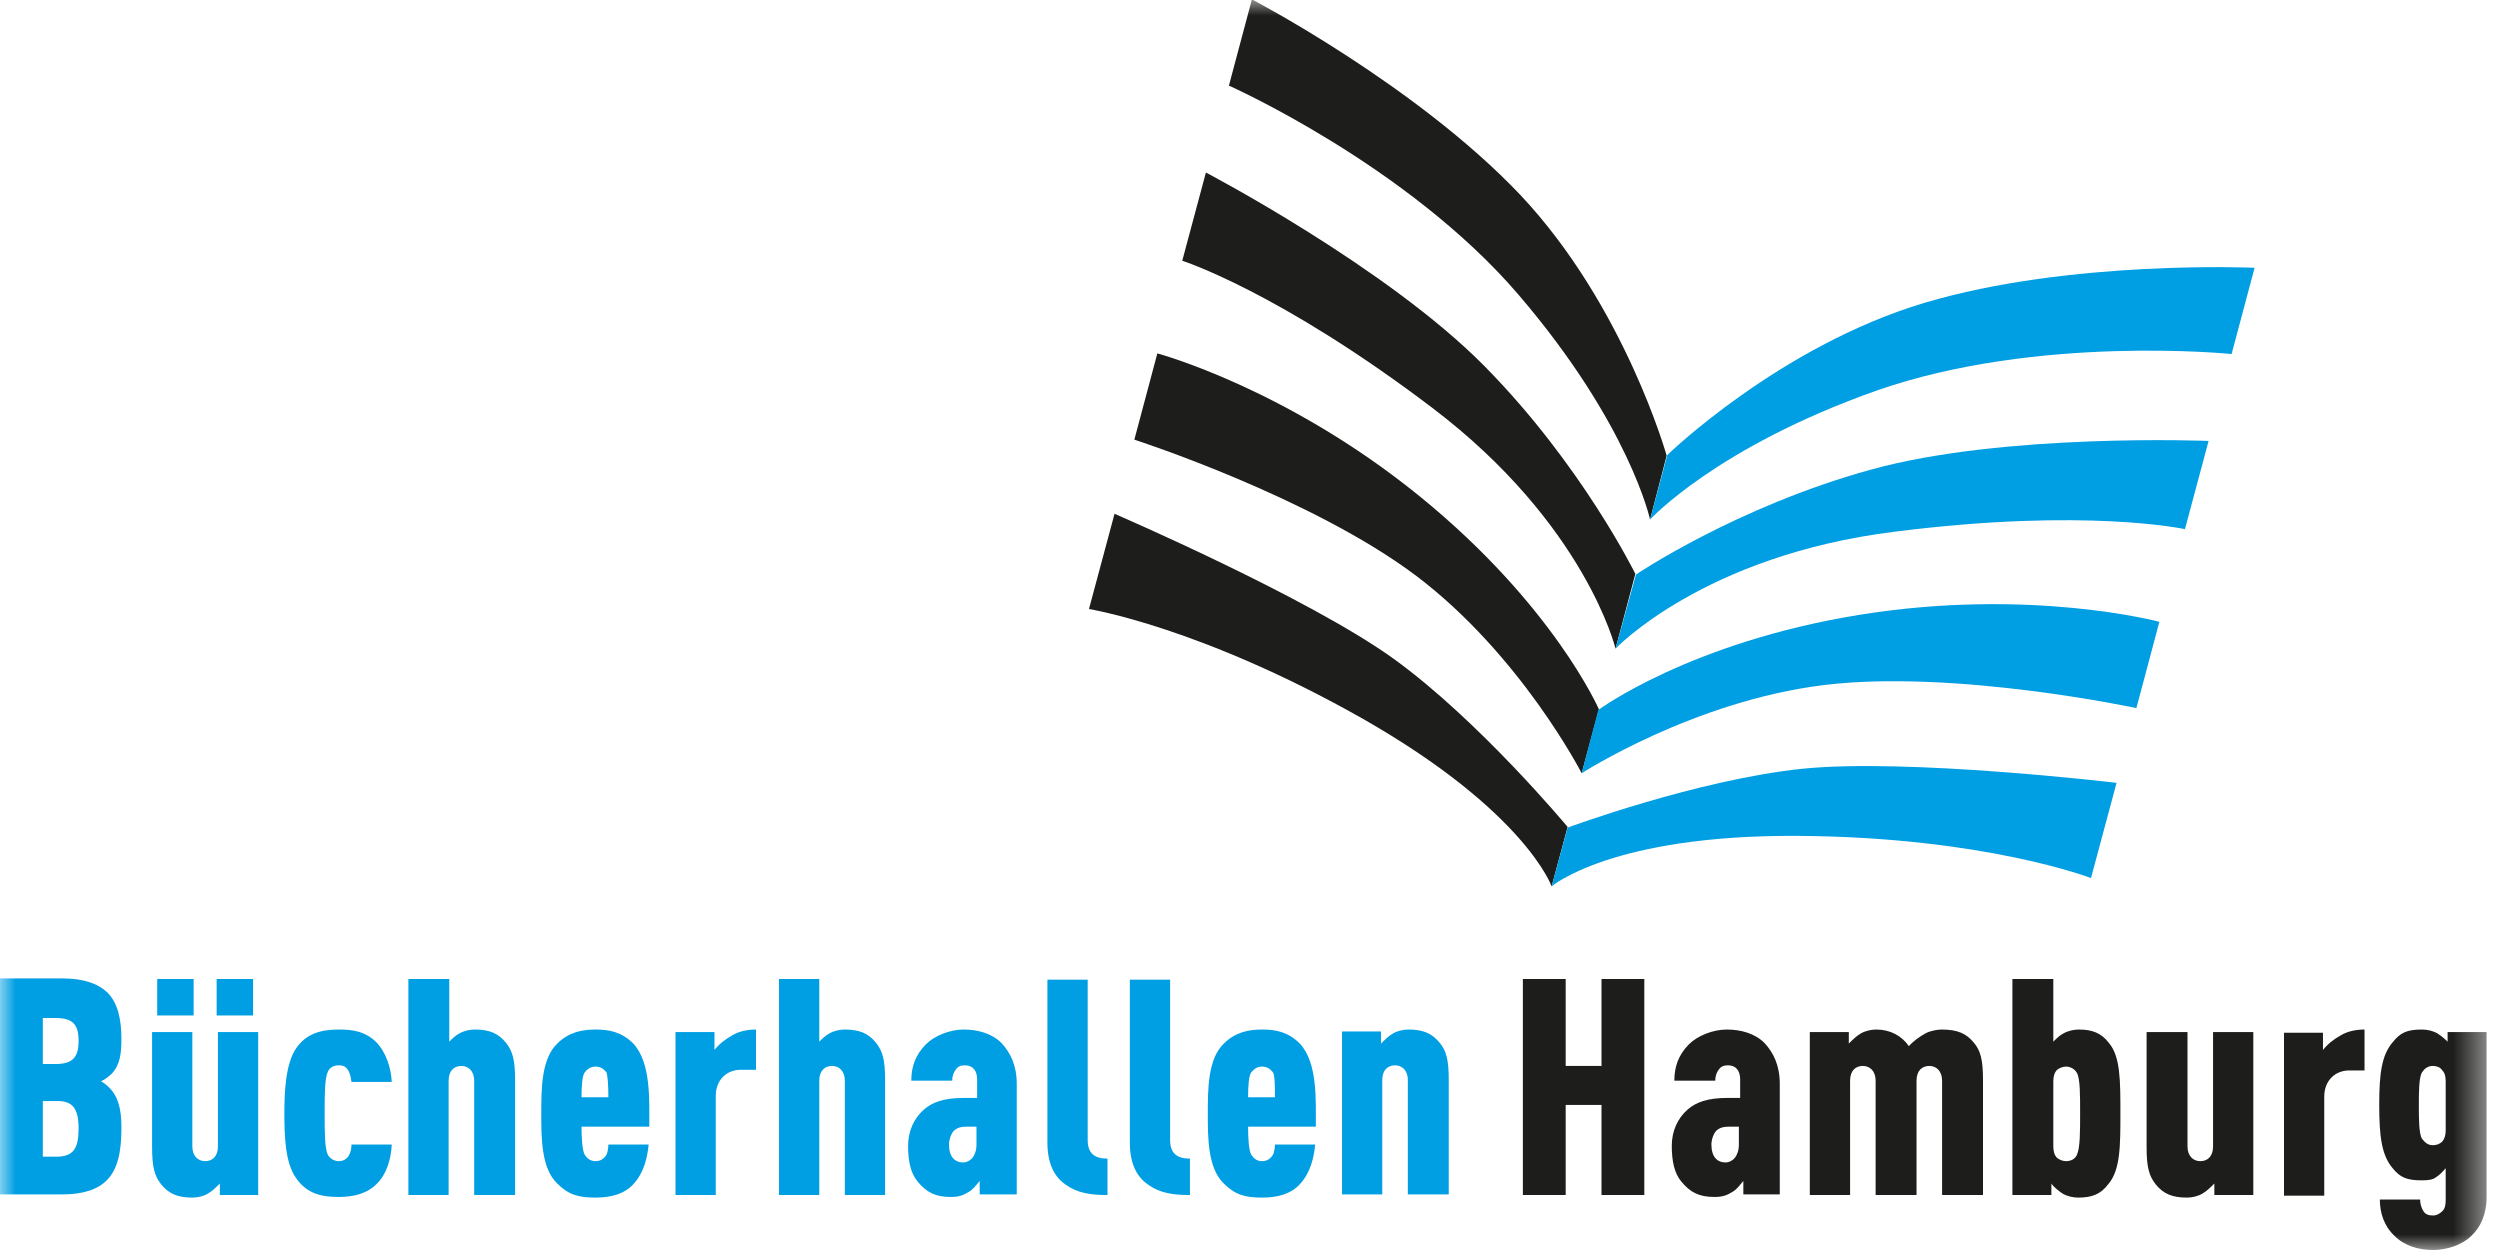
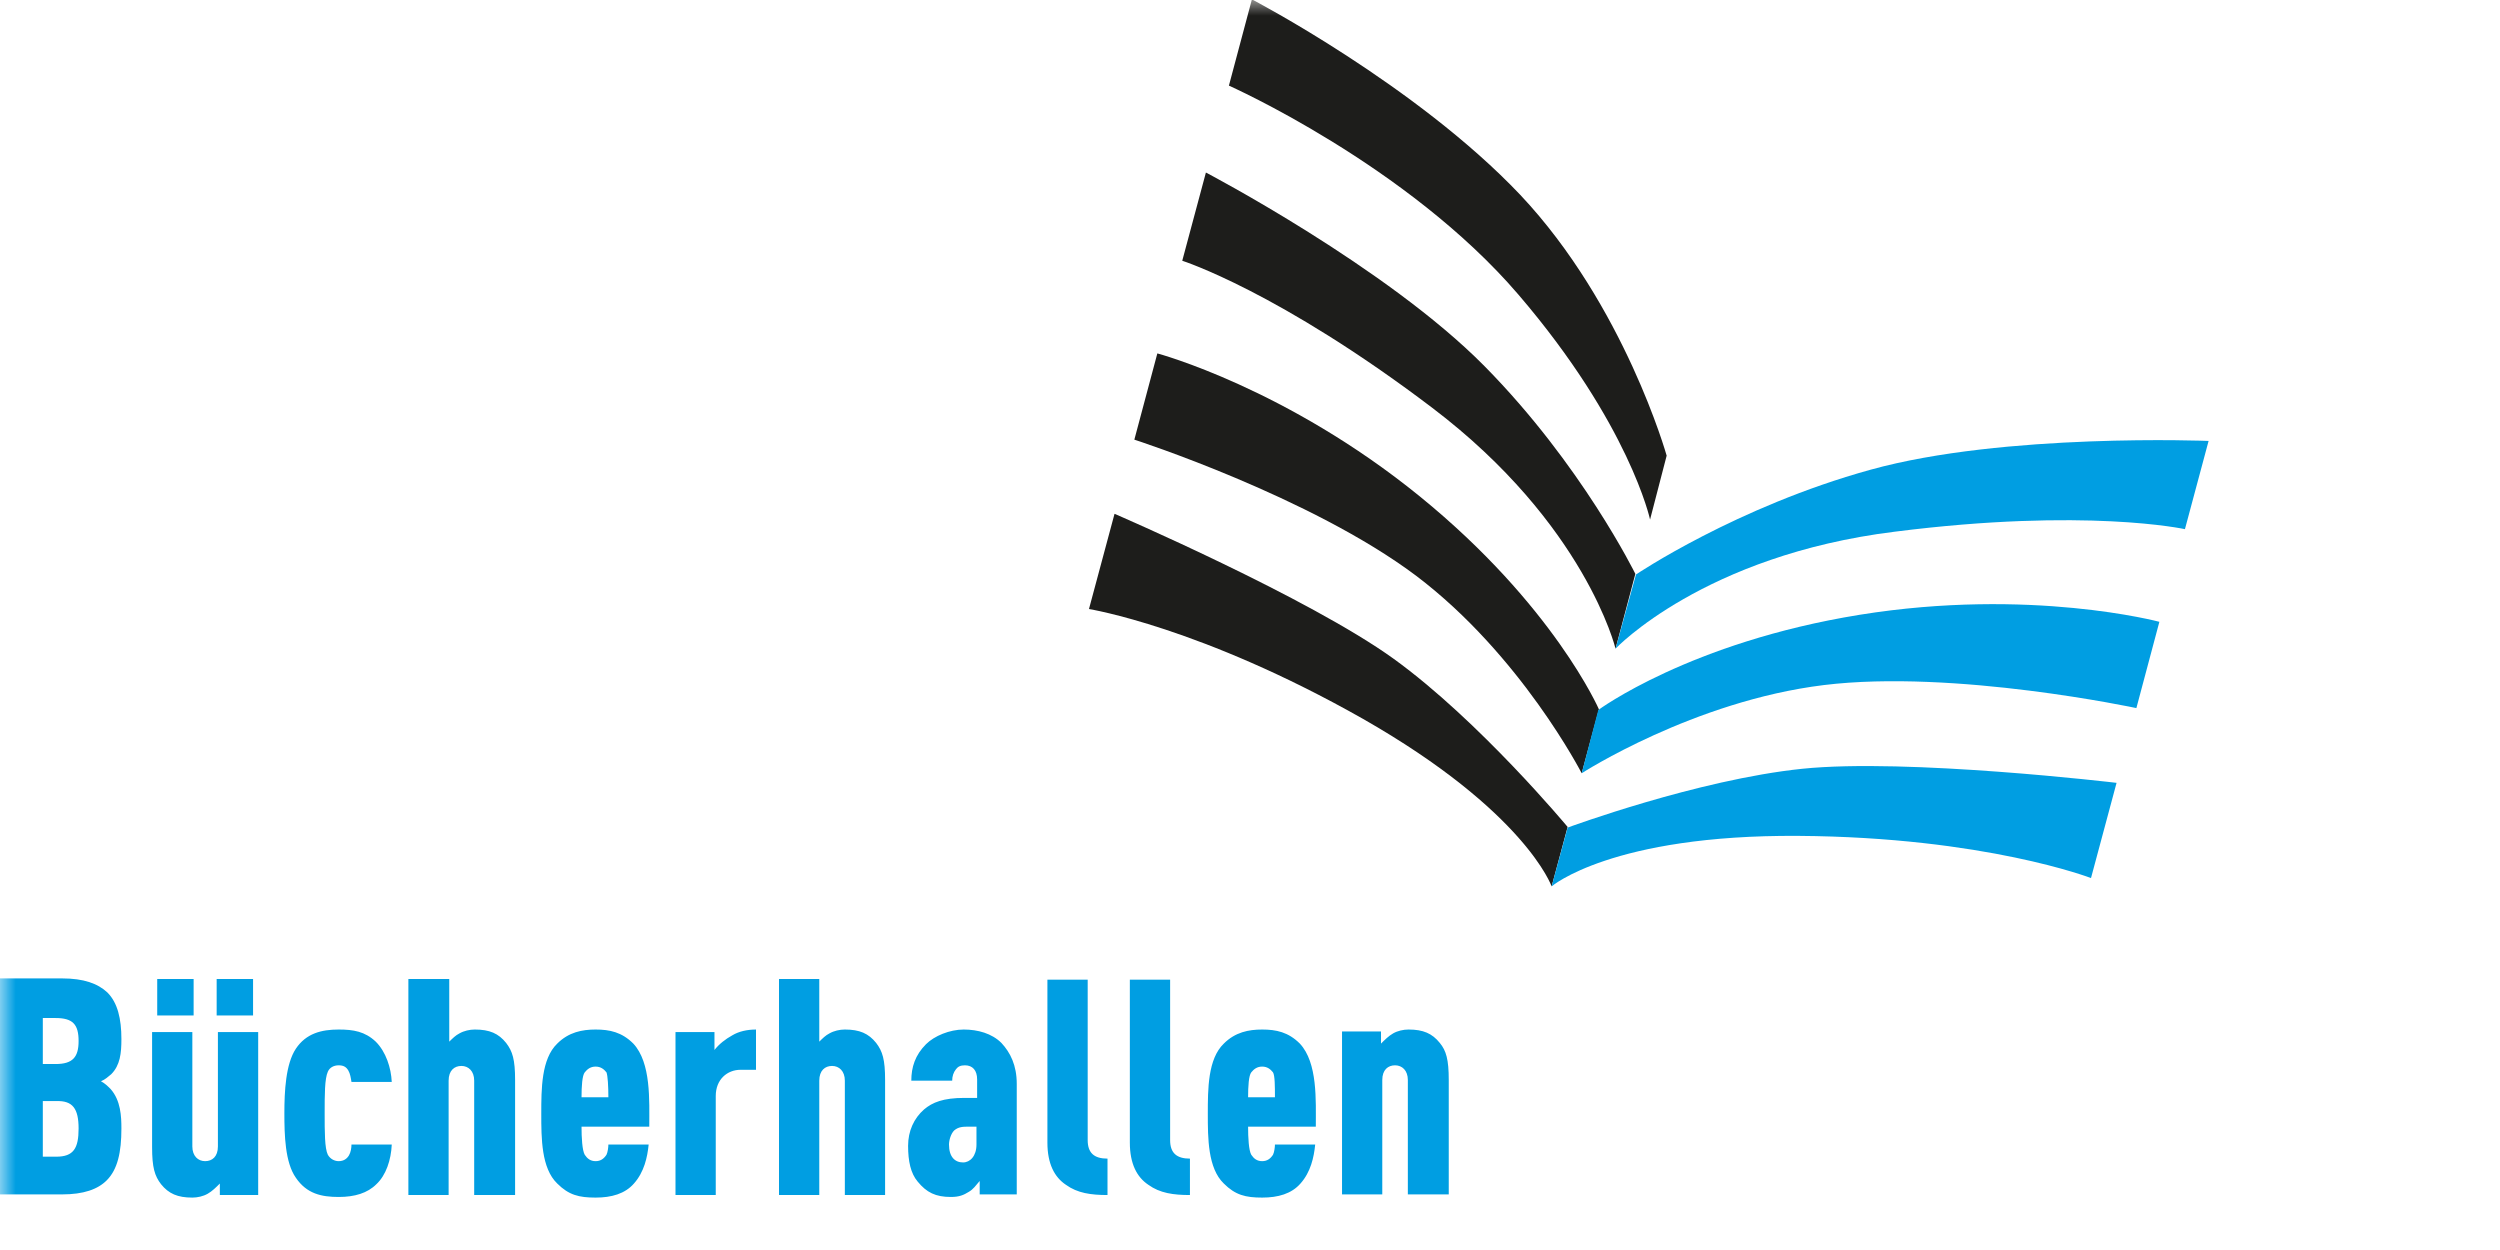
<svg xmlns="http://www.w3.org/2000/svg" width="80" height="40" viewBox="0 0 80 40" fill="none">
  <mask id="mask0_3069_115980" style="mask-type:luminance" maskUnits="userSpaceOnUse" x="0" y="0" width="80" height="40">
    <path d="M79.571 0H0V40H79.571V0Z" fill="white" />
  </mask>
  <g mask="url(#mask0_3069_115980)">
    <path d="M52.802 16.626C52.802 16.626 52.147 13.579 48.589 9.427C45.031 5.276 39.325 2.74 39.325 2.74L40.061 -0.02C40.061 -0.02 45.317 2.72 48.65 6.237C51.984 9.775 53.333 14.581 53.333 14.581L52.802 16.626Z" fill="#1D1D1B" />
  </g>
  <path d="M49.652 28.364C49.652 28.364 48.814 25.971 43.62 23.006C38.425 20.061 34.847 19.489 34.847 19.489L35.665 16.442C35.665 16.442 41.881 19.121 44.601 21.084C47.342 23.067 50.164 26.462 50.164 26.462L49.652 28.364Z" fill="#1D1D1B" />
  <path d="M50.614 24.744C50.614 24.744 48.671 20.961 45.317 18.425C41.943 15.89 36.299 14.069 36.299 14.069L37.035 11.309C37.035 11.309 41.166 12.413 45.44 15.89C49.714 19.366 51.166 22.699 51.166 22.699L50.614 24.744Z" fill="#1D1D1B" />
  <path d="M51.697 20.757C51.697 20.757 50.736 16.769 45.828 13.047C40.92 9.325 37.832 8.344 37.832 8.344L38.589 5.521C38.589 5.521 44.376 8.548 47.505 11.718C50.614 14.867 52.331 18.364 52.331 18.364L51.697 20.757Z" fill="#1D1D1B" />
-   <path d="M52.802 16.626C52.802 16.626 54.908 14.315 60.061 12.495C65.215 10.695 71.411 11.329 71.411 11.329L72.147 8.569C72.147 8.569 66.237 8.303 61.575 9.693C56.932 11.084 53.354 14.56 53.354 14.56L52.802 16.626Z" fill="#009EE2" />
-   <path d="M49.652 28.364C49.652 28.364 51.575 26.708 57.546 26.748C63.517 26.789 66.912 28.098 66.912 28.098L67.73 25.051C67.73 25.051 61.023 24.254 57.669 24.601C54.315 24.949 50.164 26.483 50.164 26.483L49.652 28.364Z" fill="#009EE2" />
+   <path d="M49.652 28.364C49.652 28.364 51.575 26.708 57.546 26.748C63.517 26.789 66.912 28.098 66.912 28.098L67.73 25.051C67.73 25.051 61.023 24.254 57.669 24.601C54.315 24.949 50.164 26.483 50.164 26.483Z" fill="#009EE2" />
  <path d="M50.614 24.744C50.614 24.744 54.192 22.433 58.364 21.922C62.536 21.411 68.364 22.659 68.364 22.659L69.1 19.898C69.1 19.898 64.969 18.793 59.509 19.673C54.07 20.552 51.145 22.72 51.145 22.72L50.614 24.744Z" fill="#009EE2" />
  <path d="M51.697 20.757C51.697 20.757 54.519 17.771 60.634 17.014C66.749 16.237 69.918 16.933 69.918 16.933L70.675 14.11C70.675 14.11 64.131 13.845 59.857 15.031C55.562 16.217 52.352 18.384 52.352 18.384L51.697 20.757Z" fill="#009EE2" />
  <mask id="mask1_3069_115980" style="mask-type:luminance" maskUnits="userSpaceOnUse" x="0" y="0" width="80" height="40">
-     <path d="M79.571 0H0V40H79.571V0Z" fill="white" />
-   </mask>
+     </mask>
  <g mask="url(#mask1_3069_115980)">
    <path d="M78.262 36.176C78.262 36.34 78.221 36.442 78.159 36.523C78.078 36.605 77.975 36.646 77.853 36.646C77.689 36.646 77.607 36.564 77.505 36.442C77.403 36.278 77.403 35.787 77.403 35.378C77.403 34.969 77.403 34.478 77.505 34.315C77.587 34.192 77.689 34.11 77.853 34.11C77.975 34.11 78.078 34.151 78.139 34.233C78.221 34.315 78.262 34.417 78.262 34.601V36.176ZM79.571 38.303V33.027H78.323V33.333C78.221 33.231 78.119 33.149 77.996 33.068C77.853 32.986 77.669 32.945 77.505 32.945C77.014 32.945 76.81 33.047 76.564 33.354C76.217 33.763 76.135 34.335 76.135 35.358C76.135 36.38 76.217 36.973 76.564 37.382C76.81 37.689 77.035 37.771 77.505 37.771C77.71 37.771 77.853 37.751 77.955 37.669C78.057 37.607 78.159 37.505 78.262 37.382V38.405C78.262 38.548 78.241 38.671 78.159 38.752C78.078 38.834 77.975 38.896 77.853 38.896C77.71 38.896 77.607 38.855 77.546 38.752C77.485 38.65 77.444 38.528 77.444 38.384H76.155C76.155 38.793 76.278 39.223 76.626 39.55C76.933 39.857 77.382 40 77.853 40C78.303 40 78.793 39.836 79.08 39.55C79.366 39.284 79.571 38.875 79.571 38.303ZM75.665 34.233V32.945C75.378 32.945 75.112 33.006 74.908 33.129C74.683 33.252 74.478 33.415 74.335 33.599V33.047H73.088V38.262H74.376V35.092C74.376 34.56 74.744 34.254 75.174 34.254H75.665V34.233ZM72.106 38.241V33.027H70.818V36.687C70.818 37.014 70.634 37.157 70.409 37.157C70.184 37.157 70 36.994 70 36.687V33.027H68.691V36.708C68.691 37.362 68.773 37.628 68.978 37.894C69.223 38.2 69.509 38.323 69.98 38.323C70.143 38.323 70.327 38.282 70.47 38.2C70.614 38.119 70.736 37.996 70.859 37.873V38.241H72.106ZM66.564 35.624C66.564 36.217 66.564 36.728 66.462 36.953C66.401 37.096 66.258 37.157 66.115 37.157C66.012 37.157 65.91 37.117 65.828 37.055C65.746 36.973 65.706 36.851 65.706 36.687V34.601C65.706 34.438 65.746 34.315 65.828 34.233C65.91 34.172 66.012 34.131 66.115 34.131C66.237 34.131 66.38 34.192 66.462 34.335C66.564 34.519 66.564 35.031 66.564 35.624ZM67.853 35.624C67.853 34.581 67.853 33.804 67.485 33.374C67.239 33.047 66.933 32.945 66.523 32.945C66.36 32.945 66.176 32.986 66.033 33.068C65.91 33.129 65.808 33.231 65.706 33.333V31.329H64.397V38.241H65.644V37.873C65.706 37.975 65.91 38.139 66.012 38.2C66.155 38.282 66.34 38.323 66.503 38.323C66.933 38.323 67.219 38.221 67.464 37.894C67.853 37.444 67.853 36.667 67.853 35.624ZM63.456 38.241V34.56C63.456 33.906 63.374 33.62 63.17 33.374C62.924 33.068 62.638 32.945 62.127 32.945C62.004 32.945 61.759 32.986 61.616 33.068C61.431 33.17 61.227 33.313 61.084 33.477C60.859 33.149 60.491 32.945 60.041 32.945C59.877 32.945 59.693 32.986 59.55 33.068C59.407 33.149 59.284 33.272 59.162 33.395V33.027H57.914V38.241H59.203V34.581C59.203 34.254 59.386 34.11 59.611 34.11C59.836 34.11 60.02 34.274 60.02 34.581V38.241H61.329V34.581C61.329 34.254 61.513 34.11 61.738 34.11C61.963 34.11 62.147 34.274 62.147 34.581V38.241H63.456ZM55.644 36.626C55.644 36.994 55.44 37.198 55.215 37.198C54.949 37.198 54.765 37.014 54.765 36.626C54.765 36.483 54.826 36.278 54.928 36.176C55.072 36.053 55.215 36.053 55.419 36.053H55.644V36.626ZM56.953 38.241V34.683C56.953 34.09 56.748 33.681 56.462 33.374C56.155 33.068 55.706 32.945 55.256 32.945C54.806 32.945 54.315 33.149 54.049 33.415C53.701 33.763 53.579 34.151 53.579 34.581H54.888C54.888 34.438 54.928 34.315 55.01 34.213C55.072 34.131 55.153 34.09 55.297 34.09C55.542 34.09 55.685 34.254 55.685 34.54V35.133H55.297C54.622 35.133 54.274 35.276 54.008 35.501C53.681 35.787 53.497 36.196 53.497 36.667C53.497 37.157 53.579 37.546 53.804 37.812C54.09 38.16 54.376 38.303 54.867 38.303C55.133 38.303 55.276 38.241 55.44 38.139C55.583 38.057 55.665 37.934 55.787 37.791V38.221H56.953V38.241ZM52.618 38.241V31.329H51.248V34.11H50.102V31.329H48.732V38.241H50.102V35.358H51.248V38.241H52.618Z" fill="#1D1D1B" />
  </g>
  <mask id="mask2_3069_115980" style="mask-type:luminance" maskUnits="userSpaceOnUse" x="0" y="0" width="80" height="40">
    <path d="M79.571 0H0V40H79.571V0Z" fill="white" />
  </mask>
  <g mask="url(#mask2_3069_115980)">
    <path d="M46.36 38.241V34.56C46.36 33.906 46.278 33.62 46.074 33.374C45.828 33.068 45.542 32.945 45.072 32.945C44.908 32.945 44.724 32.986 44.581 33.068C44.438 33.149 44.315 33.272 44.192 33.395V33.006H42.945V38.221H44.233V34.56C44.233 34.233 44.417 34.09 44.642 34.09C44.867 34.09 45.051 34.254 45.051 34.56V38.221H46.36M40.798 35.112H39.939C39.939 34.765 39.959 34.417 40.041 34.315C40.123 34.213 40.225 34.131 40.389 34.131C40.552 34.131 40.654 34.213 40.736 34.315C40.797 34.417 40.798 34.765 40.798 35.112ZM42.106 36.053C42.106 35.215 42.168 34.008 41.595 33.395C41.227 33.027 40.839 32.945 40.389 32.945C39.959 32.945 39.53 33.027 39.162 33.395C38.65 33.886 38.65 34.847 38.65 35.644C38.65 36.421 38.65 37.382 39.162 37.873C39.53 38.241 39.857 38.323 40.389 38.323C40.9 38.323 41.329 38.2 41.615 37.873C41.943 37.505 42.045 37.035 42.086 36.626H40.798C40.798 36.708 40.777 36.871 40.736 36.953C40.654 37.076 40.552 37.157 40.389 37.157C40.225 37.157 40.123 37.076 40.041 36.953C39.959 36.81 39.939 36.401 39.939 36.053H42.106ZM38.078 38.241V37.076C37.648 37.076 37.444 36.892 37.444 36.483V31.35H36.155V36.564C36.155 37.239 36.38 37.669 36.748 37.914C37.117 38.18 37.546 38.241 38.078 38.241ZM35.44 38.241V37.076C35.01 37.076 34.806 36.892 34.806 36.483V31.35H33.517V36.564C33.517 37.239 33.742 37.669 34.11 37.914C34.478 38.18 34.908 38.241 35.44 38.241ZM31.247 36.626C31.247 36.994 31.043 37.198 30.818 37.198C30.552 37.198 30.368 37.014 30.368 36.626C30.368 36.483 30.43 36.278 30.532 36.176C30.675 36.053 30.818 36.053 31.023 36.053H31.247V36.626ZM32.536 38.241V34.683C32.536 34.09 32.331 33.681 32.045 33.374C31.738 33.068 31.288 32.945 30.838 32.945C30.389 32.945 29.898 33.149 29.632 33.415C29.284 33.763 29.162 34.151 29.162 34.581H30.47C30.47 34.438 30.511 34.315 30.593 34.213C30.654 34.131 30.736 34.09 30.879 34.09C31.125 34.09 31.268 34.254 31.268 34.54V35.133H30.859C30.184 35.133 29.836 35.276 29.571 35.501C29.243 35.787 29.059 36.196 29.059 36.667C29.059 37.157 29.141 37.546 29.366 37.812C29.652 38.16 29.939 38.303 30.43 38.303C30.695 38.303 30.838 38.241 31.002 38.139C31.145 38.057 31.227 37.934 31.35 37.791V38.221H32.536V38.241ZM28.323 38.241V34.56C28.323 33.906 28.241 33.64 28.037 33.374C27.791 33.068 27.505 32.945 27.035 32.945C26.871 32.945 26.687 32.986 26.544 33.068C26.421 33.129 26.319 33.231 26.217 33.333V31.329H24.928V38.241H26.217V34.581C26.217 34.254 26.401 34.11 26.626 34.11C26.851 34.11 27.035 34.274 27.035 34.581V38.241H28.323ZM24.192 34.233V32.945C23.906 32.945 23.64 33.006 23.436 33.129C23.211 33.252 23.006 33.415 22.863 33.599V33.027H21.616V38.241H22.904V35.072C22.904 34.54 23.272 34.233 23.701 34.233H24.192ZM19.468 35.112H18.609C18.609 34.765 18.63 34.417 18.712 34.315C18.794 34.213 18.896 34.131 19.059 34.131C19.223 34.131 19.325 34.213 19.407 34.315C19.448 34.417 19.468 34.765 19.468 35.112ZM20.777 36.053C20.777 35.215 20.838 34.008 20.266 33.395C19.898 33.027 19.509 32.945 19.059 32.945C18.63 32.945 18.2 33.027 17.832 33.395C17.321 33.886 17.321 34.847 17.321 35.644C17.321 36.421 17.321 37.382 17.832 37.873C18.2 38.241 18.528 38.323 19.059 38.323C19.571 38.323 20 38.2 20.286 37.873C20.613 37.505 20.716 37.035 20.757 36.626H19.468C19.468 36.708 19.448 36.871 19.407 36.953C19.325 37.076 19.223 37.157 19.059 37.157C18.896 37.157 18.794 37.076 18.712 36.953C18.63 36.81 18.609 36.401 18.609 36.053H20.777ZM16.483 38.241V34.56C16.483 33.906 16.401 33.64 16.196 33.374C15.951 33.068 15.665 32.945 15.194 32.945C15.031 32.945 14.847 32.986 14.704 33.068C14.581 33.129 14.479 33.231 14.376 33.333V31.329H13.068V38.241H14.356V34.581C14.356 34.254 14.54 34.11 14.765 34.11C14.99 34.11 15.174 34.274 15.174 34.581V38.241H16.483ZM12.536 36.626H11.247C11.247 36.728 11.227 36.871 11.166 36.973C11.104 37.076 11.002 37.157 10.838 37.157C10.716 37.157 10.573 37.096 10.491 36.953C10.389 36.748 10.389 36.217 10.389 35.624C10.389 35.031 10.389 34.519 10.491 34.294C10.552 34.151 10.695 34.09 10.838 34.09C11.002 34.09 11.084 34.151 11.145 34.254C11.207 34.356 11.227 34.499 11.247 34.622H12.536C12.515 34.172 12.352 33.66 12.024 33.333C11.677 33.006 11.309 32.945 10.838 32.945C10.286 32.945 9.796 33.068 9.468 33.558C9.141 34.049 9.1 34.928 9.1 35.624C9.1 36.319 9.121 37.198 9.468 37.689C9.816 38.2 10.286 38.303 10.838 38.303C11.35 38.303 11.759 38.18 12.045 37.894C12.352 37.607 12.515 37.117 12.536 36.626ZM5.031 32.495H6.196V31.329H5.031V32.495ZM6.933 32.495H8.098V31.329H6.933V32.495ZM8.262 38.241V33.027H6.973V36.687C6.973 37.014 6.789 37.157 6.564 37.157C6.339 37.157 6.155 36.994 6.155 36.687V33.027H4.867V36.708C4.867 37.362 4.949 37.628 5.153 37.894C5.399 38.2 5.685 38.323 6.155 38.323C6.319 38.323 6.503 38.282 6.646 38.2C6.789 38.119 6.912 37.996 7.035 37.873V38.241H8.262ZM2.515 33.313C2.515 33.824 2.331 34.049 1.779 34.049H1.37V32.577H1.779C2.331 32.577 2.515 32.781 2.515 33.313ZM2.515 36.114C2.515 36.748 2.352 37.014 1.8 37.014H1.37V35.235H1.8C2.331 35.215 2.515 35.481 2.515 36.114ZM3.885 36.114C3.885 35.726 3.865 35.215 3.538 34.847C3.456 34.765 3.354 34.663 3.231 34.601C3.374 34.54 3.456 34.458 3.558 34.376C3.845 34.09 3.885 33.701 3.885 33.252C3.885 32.597 3.763 32.086 3.436 31.759C3.129 31.472 2.679 31.309 1.984 31.309H-0.02V38.221H1.984C2.679 38.221 3.129 38.057 3.415 37.771C3.763 37.423 3.885 36.871 3.885 36.114Z" fill="#009EE2" />
  </g>
</svg>